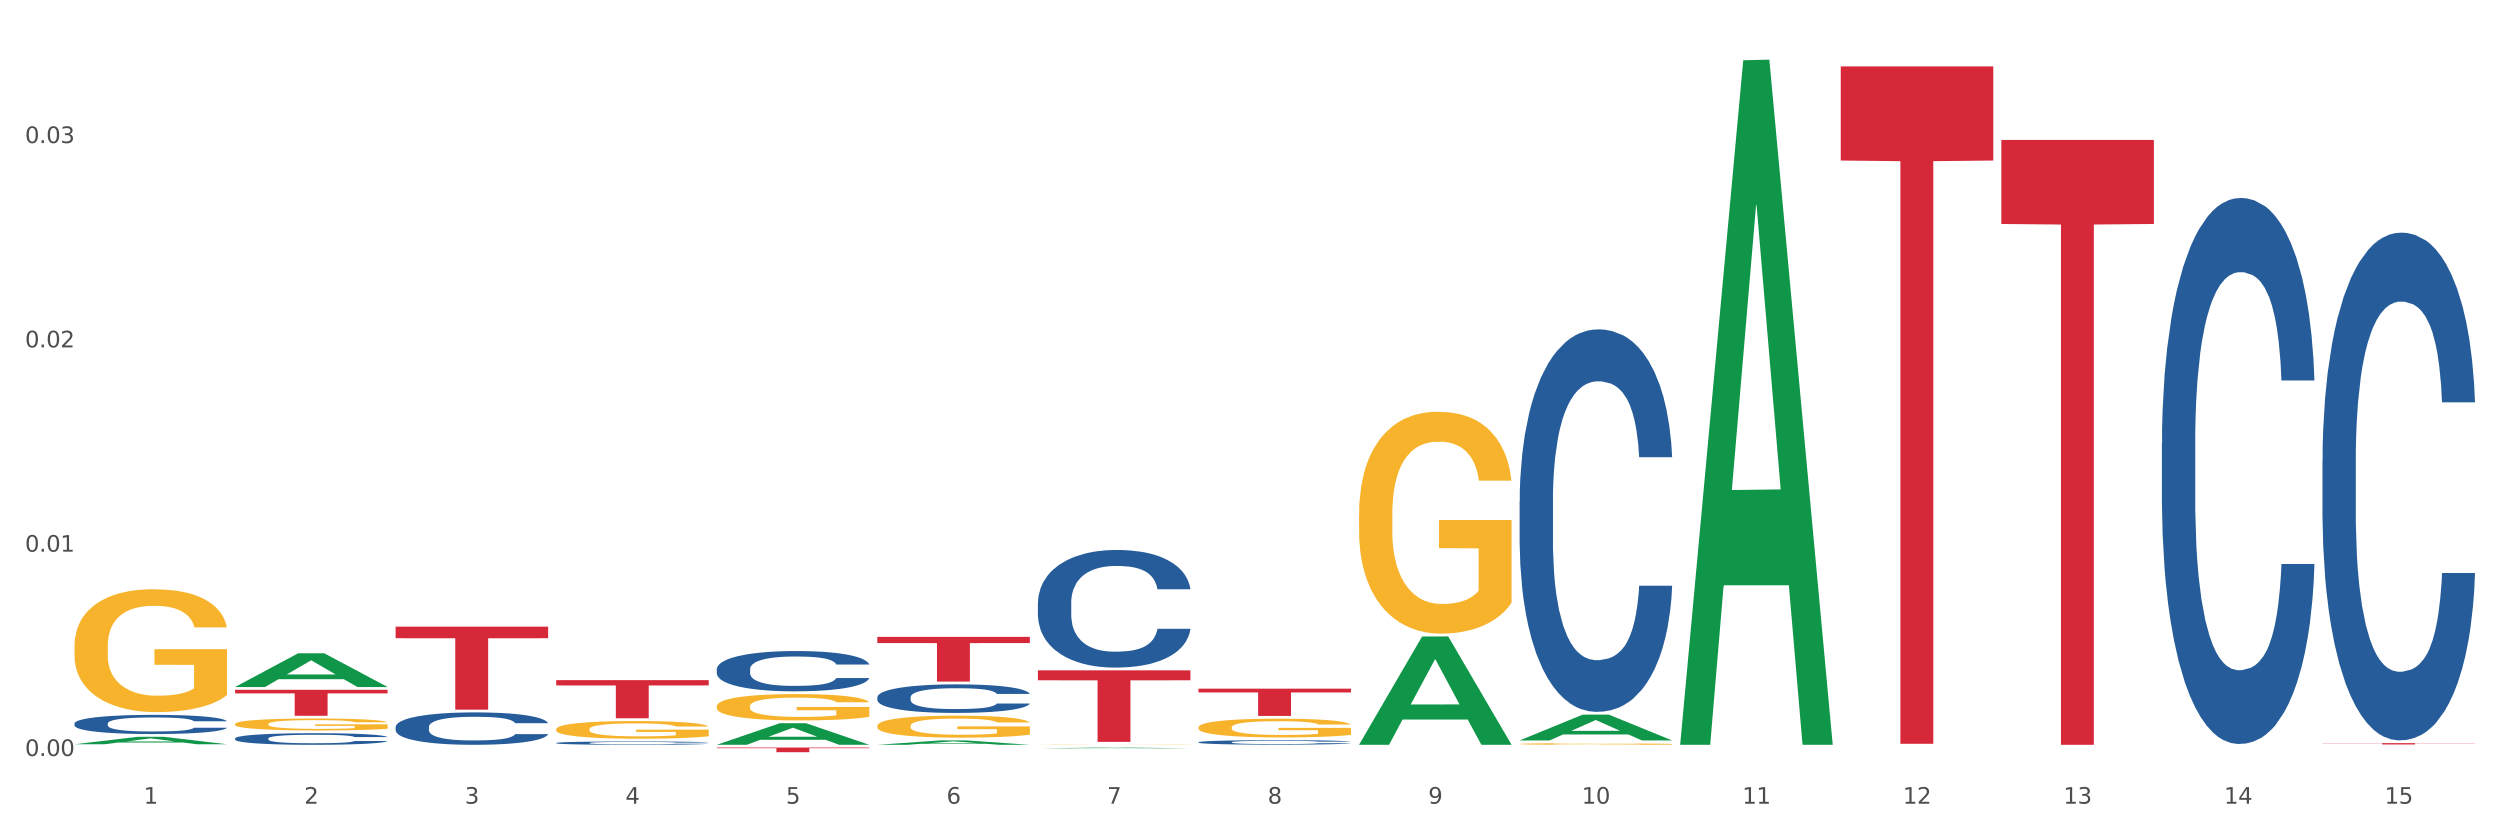
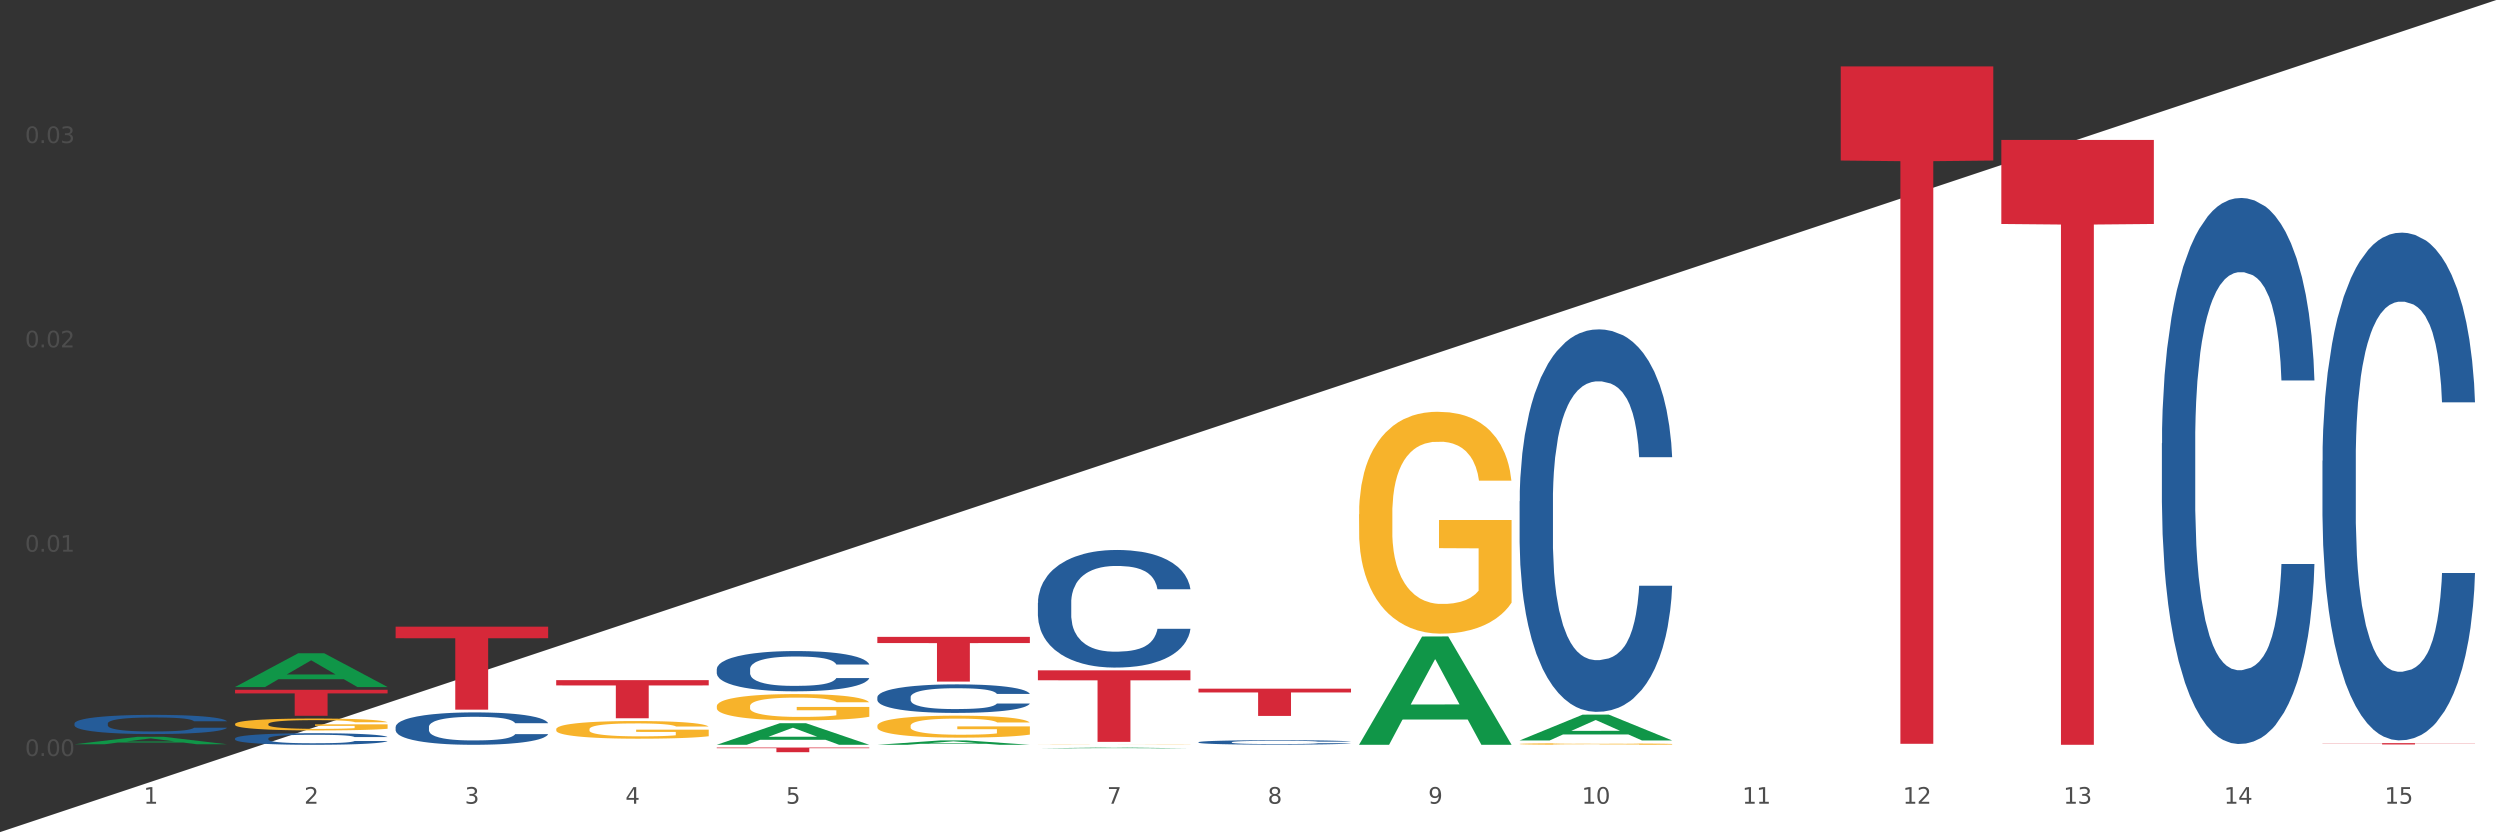
<svg xmlns="http://www.w3.org/2000/svg" xmlns:xlink="http://www.w3.org/1999/xlink" width="1080pt" height="360pt" viewBox="0 0 1080 360" version="1.1">
  <rect x="0" y="0" width="1080" height="360" fill="#333333" stroke="none" />
  <defs>
    <style type="text/css">*{stroke-linejoin: round; stroke-linecap: butt}</style>
  </defs>
  <g id="figure_1">
    <g id="patch_1">
-       <path d="M 0 360  L 1080 360  L 1080 0  L 0 0  z " style="fill: #ffffff; stroke: #ffffff; stroke-linejoin: miter" />
+       <path d="M 0 360  L 1080 360  L 1080 0  z " style="fill: #ffffff; stroke: #ffffff; stroke-linejoin: miter" />
    </g>
    <g id="axes_1">
      <g id="matplotlib.axis_1">
        <g id="xtick_1">
          <g id="text_1">
            <g style="fill: #4d4d4d" transform="translate(62.07 347.204) scale(0.096 -0.096)">
              <defs>
                <path id="DejaVuSans-31" d="M 794 531  L 1825 531  L 1825 4091  L 703 3866  L 703 4441  L 1819 4666  L 2450 4666  L 2450 531  L 3481 531  L 3481 0  L 794 0  L 794 531  z " transform="scale(0.016)" />
              </defs>
              <use xlink:href="#DejaVuSans-31" />
            </g>
          </g>
        </g>
        <g id="xtick_2">
          <g id="text_2">
            <g style="fill: #4d4d4d" transform="translate(131.436 347.204) scale(0.096 -0.096)">
              <defs>
                <path id="DejaVuSans-32" d="M 1228 531  L 3431 531  L 3431 0  L 469 0  L 469 531  Q 828 903 1448 1529  Q 2069 2156 2228 2338  Q 2531 2678 2651 2914  Q 2772 3150 2772 3378  Q 2772 3750 2511 3984  Q 2250 4219 1831 4219  Q 1534 4219 1204 4116  Q 875 4013 500 3803  L 500 4441  Q 881 4594 1212 4672  Q 1544 4750 1819 4750  Q 2544 4750 2975 4387  Q 3406 4025 3406 3419  Q 3406 3131 3298 2873  Q 3191 2616 2906 2266  Q 2828 2175 2409 1742  Q 1991 1309 1228 531  z " transform="scale(0.016)" />
              </defs>
              <use xlink:href="#DejaVuSans-32" />
            </g>
          </g>
        </g>
        <g id="xtick_3">
          <g id="text_3">
            <g style="fill: #4d4d4d" transform="translate(200.802 347.204) scale(0.096 -0.096)">
              <defs>
                <path id="DejaVuSans-33" d="M 2597 2516  Q 3050 2419 3304 2112  Q 3559 1806 3559 1356  Q 3559 666 3084 287  Q 2609 -91 1734 -91  Q 1441 -91 1130 -33  Q 819 25 488 141  L 488 750  Q 750 597 1062 519  Q 1375 441 1716 441  Q 2309 441 2620 675  Q 2931 909 2931 1356  Q 2931 1769 2642 2001  Q 2353 2234 1838 2234  L 1294 2234  L 1294 2753  L 1863 2753  Q 2328 2753 2575 2939  Q 2822 3125 2822 3475  Q 2822 3834 2567 4026  Q 2313 4219 1838 4219  Q 1578 4219 1281 4162  Q 984 4106 628 3988  L 628 4550  Q 988 4650 1302 4700  Q 1616 4750 1894 4750  Q 2613 4750 3031 4423  Q 3450 4097 3450 3541  Q 3450 3153 3228 2886  Q 3006 2619 2597 2516  z " transform="scale(0.016)" />
              </defs>
              <use xlink:href="#DejaVuSans-33" />
            </g>
          </g>
        </g>
        <g id="xtick_4">
          <g id="text_4">
            <g style="fill: #4d4d4d" transform="translate(270.169 347.204) scale(0.096 -0.096)">
              <defs>
                <path id="DejaVuSans-34" d="M 2419 4116  L 825 1625  L 2419 1625  L 2419 4116  z M 2253 4666  L 3047 4666  L 3047 1625  L 3713 1625  L 3713 1100  L 3047 1100  L 3047 0  L 2419 0  L 2419 1100  L 313 1100  L 313 1709  L 2253 4666  z " transform="scale(0.016)" />
              </defs>
              <use xlink:href="#DejaVuSans-34" />
            </g>
          </g>
        </g>
        <g id="xtick_5">
          <g id="text_5">
            <g style="fill: #4d4d4d" transform="translate(339.535 347.204) scale(0.096 -0.096)">
              <defs>
                <path id="DejaVuSans-35" d="M 691 4666  L 3169 4666  L 3169 4134  L 1269 4134  L 1269 2991  Q 1406 3038 1543 3061  Q 1681 3084 1819 3084  Q 2600 3084 3056 2656  Q 3513 2228 3513 1497  Q 3513 744 3044 326  Q 2575 -91 1722 -91  Q 1428 -91 1123 -41  Q 819 9 494 109  L 494 744  Q 775 591 1075 516  Q 1375 441 1709 441  Q 2250 441 2565 725  Q 2881 1009 2881 1497  Q 2881 1984 2565 2268  Q 2250 2553 1709 2553  Q 1456 2553 1204 2497  Q 953 2441 691 2322  L 691 4666  z " transform="scale(0.016)" />
              </defs>
              <use xlink:href="#DejaVuSans-35" />
            </g>
          </g>
        </g>
        <g id="xtick_6">
          <g id="text_6">
            <g style="fill: #4d4d4d" transform="translate(408.901 347.204) scale(0.096 -0.096)">
              <defs>
-                 <path id="DejaVuSans-36" d="M 2113 2584  Q 1688 2584 1439 2293  Q 1191 2003 1191 1497  Q 1191 994 1439 701  Q 1688 409 2113 409  Q 2538 409 2786 701  Q 3034 994 3034 1497  Q 3034 2003 2786 2293  Q 2538 2584 2113 2584  z M 3366 4563  L 3366 3988  Q 3128 4100 2886 4159  Q 2644 4219 2406 4219  Q 1781 4219 1451 3797  Q 1122 3375 1075 2522  Q 1259 2794 1537 2939  Q 1816 3084 2150 3084  Q 2853 3084 3261 2657  Q 3669 2231 3669 1497  Q 3669 778 3244 343  Q 2819 -91 2113 -91  Q 1303 -91 875 529  Q 447 1150 447 2328  Q 447 3434 972 4092  Q 1497 4750 2381 4750  Q 2619 4750 2861 4703  Q 3103 4656 3366 4563  z " transform="scale(0.016)" />
-               </defs>
+                 </defs>
              <use xlink:href="#DejaVuSans-36" />
            </g>
          </g>
        </g>
        <g id="xtick_7">
          <g id="text_7">
            <g style="fill: #4d4d4d" transform="translate(478.267 347.204) scale(0.096 -0.096)">
              <defs>
                <path id="DejaVuSans-37" d="M 525 4666  L 3525 4666  L 3525 4397  L 1831 0  L 1172 0  L 2766 4134  L 525 4134  L 525 4666  z " transform="scale(0.016)" />
              </defs>
              <use xlink:href="#DejaVuSans-37" />
            </g>
          </g>
        </g>
        <g id="xtick_8">
          <g id="text_8">
            <g style="fill: #4d4d4d" transform="translate(547.634 347.204) scale(0.096 -0.096)">
              <defs>
                <path id="DejaVuSans-38" d="M 2034 2216  Q 1584 2216 1326 1975  Q 1069 1734 1069 1313  Q 1069 891 1326 650  Q 1584 409 2034 409  Q 2484 409 2743 651  Q 3003 894 3003 1313  Q 3003 1734 2745 1975  Q 2488 2216 2034 2216  z M 1403 2484  Q 997 2584 770 2862  Q 544 3141 544 3541  Q 544 4100 942 4425  Q 1341 4750 2034 4750  Q 2731 4750 3128 4425  Q 3525 4100 3525 3541  Q 3525 3141 3298 2862  Q 3072 2584 2669 2484  Q 3125 2378 3379 2068  Q 3634 1759 3634 1313  Q 3634 634 3220 271  Q 2806 -91 2034 -91  Q 1263 -91 848 271  Q 434 634 434 1313  Q 434 1759 690 2068  Q 947 2378 1403 2484  z M 1172 3481  Q 1172 3119 1398 2916  Q 1625 2713 2034 2713  Q 2441 2713 2670 2916  Q 2900 3119 2900 3481  Q 2900 3844 2670 4047  Q 2441 4250 2034 4250  Q 1625 4250 1398 4047  Q 1172 3844 1172 3481  z " transform="scale(0.016)" />
              </defs>
              <use xlink:href="#DejaVuSans-38" />
            </g>
          </g>
        </g>
        <g id="xtick_9">
          <g id="text_9">
            <g style="fill: #4d4d4d" transform="translate(617 347.204) scale(0.096 -0.096)">
              <defs>
                <path id="DejaVuSans-39" d="M 703 97  L 703 672  Q 941 559 1184 500  Q 1428 441 1663 441  Q 2288 441 2617 861  Q 2947 1281 2994 2138  Q 2813 1869 2534 1725  Q 2256 1581 1919 1581  Q 1219 1581 811 2004  Q 403 2428 403 3163  Q 403 3881 828 4315  Q 1253 4750 1959 4750  Q 2769 4750 3195 4129  Q 3622 3509 3622 2328  Q 3622 1225 3098 567  Q 2575 -91 1691 -91  Q 1453 -91 1209 -44  Q 966 3 703 97  z M 1959 2075  Q 2384 2075 2632 2365  Q 2881 2656 2881 3163  Q 2881 3666 2632 3958  Q 2384 4250 1959 4250  Q 1534 4250 1286 3958  Q 1038 3666 1038 3163  Q 1038 2656 1286 2365  Q 1534 2075 1959 2075  z " transform="scale(0.016)" />
              </defs>
              <use xlink:href="#DejaVuSans-39" />
            </g>
          </g>
        </g>
        <g id="xtick_10">
          <g id="text_10">
            <g style="fill: #4d4d4d" transform="translate(683.312 347.204) scale(0.096 -0.096)">
              <defs>
                <path id="DejaVuSans-30" d="M 2034 4250  Q 1547 4250 1301 3770  Q 1056 3291 1056 2328  Q 1056 1369 1301 889  Q 1547 409 2034 409  Q 2525 409 2770 889  Q 3016 1369 3016 2328  Q 3016 3291 2770 3770  Q 2525 4250 2034 4250  z M 2034 4750  Q 2819 4750 3233 4129  Q 3647 3509 3647 2328  Q 3647 1150 3233 529  Q 2819 -91 2034 -91  Q 1250 -91 836 529  Q 422 1150 422 2328  Q 422 3509 836 4129  Q 1250 4750 2034 4750  z " transform="scale(0.016)" />
              </defs>
              <use xlink:href="#DejaVuSans-31" />
              <use xlink:href="#DejaVuSans-30" transform="translate(63.623 0)" />
            </g>
          </g>
        </g>
        <g id="xtick_11">
          <g id="text_11">
            <g style="fill: #4d4d4d" transform="translate(752.678 347.204) scale(0.096 -0.096)">
              <use xlink:href="#DejaVuSans-31" />
              <use xlink:href="#DejaVuSans-31" transform="translate(63.623 0)" />
            </g>
          </g>
        </g>
        <g id="xtick_12">
          <g id="text_12">
            <g style="fill: #4d4d4d" transform="translate(822.044 347.204) scale(0.096 -0.096)">
              <use xlink:href="#DejaVuSans-31" />
              <use xlink:href="#DejaVuSans-32" transform="translate(63.623 0)" />
            </g>
          </g>
        </g>
        <g id="xtick_13">
          <g id="text_13">
            <g style="fill: #4d4d4d" transform="translate(891.411 347.204) scale(0.096 -0.096)">
              <use xlink:href="#DejaVuSans-31" />
              <use xlink:href="#DejaVuSans-33" transform="translate(63.623 0)" />
            </g>
          </g>
        </g>
        <g id="xtick_14">
          <g id="text_14">
            <g style="fill: #4d4d4d" transform="translate(960.777 347.204) scale(0.096 -0.096)">
              <use xlink:href="#DejaVuSans-31" />
              <use xlink:href="#DejaVuSans-34" transform="translate(63.623 0)" />
            </g>
          </g>
        </g>
        <g id="xtick_15">
          <g id="text_15">
            <g style="fill: #4d4d4d" transform="translate(1030.143 347.204) scale(0.096 -0.096)">
              <use xlink:href="#DejaVuSans-31" />
              <use xlink:href="#DejaVuSans-35" transform="translate(63.623 0)" />
            </g>
          </g>
        </g>
        <g id="xtick_16" />
        <g id="xtick_17" />
        <g id="xtick_18" />
        <g id="xtick_19" />
        <g id="xtick_20" />
        <g id="xtick_21" />
        <g id="xtick_22" />
        <g id="xtick_23" />
        <g id="xtick_24" />
        <g id="xtick_25" />
        <g id="xtick_26" />
        <g id="xtick_27" />
        <g id="xtick_28" />
        <g id="xtick_29" />
      </g>
      <g id="matplotlib.axis_2">
        <g id="ytick_1">
          <g id="text_16">
            <g style="fill: #4d4d4d" transform="translate(10.8 326.593) scale(0.096 -0.096)">
              <defs>
                <path id="DejaVuSans-2e" d="M 684 794  L 1344 794  L 1344 0  L 684 0  L 684 794  z " transform="scale(0.016)" />
              </defs>
              <use xlink:href="#DejaVuSans-30" />
              <use xlink:href="#DejaVuSans-2e" transform="translate(63.623 0)" />
              <use xlink:href="#DejaVuSans-30" transform="translate(95.41 0)" />
              <use xlink:href="#DejaVuSans-30" transform="translate(159.033 0)" />
            </g>
          </g>
        </g>
        <g id="ytick_2">
          <g id="text_17">
            <g style="fill: #4d4d4d" transform="translate(10.8 238.33) scale(0.096 -0.096)">
              <use xlink:href="#DejaVuSans-30" />
              <use xlink:href="#DejaVuSans-2e" transform="translate(63.623 0)" />
              <use xlink:href="#DejaVuSans-30" transform="translate(95.41 0)" />
              <use xlink:href="#DejaVuSans-31" transform="translate(159.033 0)" />
            </g>
          </g>
        </g>
        <g id="ytick_3">
          <g id="text_18">
            <g style="fill: #4d4d4d" transform="translate(10.8 150.066) scale(0.096 -0.096)">
              <use xlink:href="#DejaVuSans-30" />
              <use xlink:href="#DejaVuSans-2e" transform="translate(63.623 0)" />
              <use xlink:href="#DejaVuSans-30" transform="translate(95.41 0)" />
              <use xlink:href="#DejaVuSans-32" transform="translate(159.033 0)" />
            </g>
          </g>
        </g>
        <g id="ytick_4">
          <g id="text_19">
            <g style="fill: #4d4d4d" transform="translate(10.8 61.803) scale(0.096 -0.096)">
              <use xlink:href="#DejaVuSans-30" />
              <use xlink:href="#DejaVuSans-2e" transform="translate(63.623 0)" />
              <use xlink:href="#DejaVuSans-30" transform="translate(95.41 0)" />
              <use xlink:href="#DejaVuSans-33" transform="translate(159.033 0)" />
            </g>
          </g>
        </g>
        <g id="ytick_5" />
        <g id="ytick_6" />
        <g id="ytick_7" />
        <g id="ytick_8" />
      </g>
      <g id="PolyCollection_1">
        <path d="M 32.175 321.518  L 32.243 321.515  L 59.417 318.299  L 70.695 318.296  L 98.073 321.524  L 85.029 321.524  L 79.119 320.772  L 51.061 320.772  L 50.857 320.784  L 45.151 321.524  L 32.175 321.524  L 32.175 321.518  L 54.594 320.324  L 75.586 320.321  L 65.192 318.984  L 65.056 318.978  L 64.92 318.987  L 54.526 320.321  L 54.594 320.324  L 32.175 321.518  z " clip-path="url(#p858df6918d)" style="fill: #109648" />
        <path d="M 240.274 293.815  L 306.172 293.815  L 306.172 296.106  L 280.25 296.121  L 280.25 310.299  L 266.039 310.299  L 266.039 296.121  L 240.274 296.106  L 240.274 293.83  L 240.274 293.815  z " clip-path="url(#p858df6918d)" style="fill: #d62839" />
        <path d="M 309.64 322.946  L 375.538 322.946  L 375.538 323.224  L 349.616 323.226  L 349.616 324.95  L 335.406 324.95  L 335.406 323.226  L 309.64 323.224  L 309.64 322.948  L 309.64 322.946  z " clip-path="url(#p858df6918d)" style="fill: #d62839" />
        <path d="M 379.006 275.116  L 444.904 275.116  L 444.904 277.804  L 418.982 277.822  L 418.982 294.454  L 404.772 294.454  L 404.772 277.822  L 379.006 277.804  L 379.006 275.135  L 379.006 275.116  z " clip-path="url(#p858df6918d)" style="fill: #d62839" />
        <path d="M 448.372 289.587  L 514.27 289.587  L 514.27 293.879  L 488.348 293.908  L 488.348 320.476  L 474.138 320.476  L 474.138 293.908  L 448.372 293.879  L 448.372 289.616  L 448.372 289.587  z " clip-path="url(#p858df6918d)" style="fill: #d62839" />
        <path d="M 517.739 297.511  L 583.636 297.511  L 583.636 299.147  L 557.715 299.158  L 557.715 309.288  L 543.504 309.288  L 543.504 299.158  L 517.739 299.147  L 517.739 297.522  L 517.739 297.511  z " clip-path="url(#p858df6918d)" style="fill: #d62839" />
        <path d="M 795.203 28.687  L 861.101 28.687  L 861.101 69.352  L 835.179 69.626  L 835.179 321.308  L 820.969 321.308  L 820.969 69.626  L 795.203 69.352  L 795.203 28.962  L 795.203 28.687  z " clip-path="url(#p858df6918d)" style="fill: #d62839" />
        <path d="M 1003.302 321.036  L 1069.2 321.036  L 1069.2 321.116  L 1043.278 321.117  L 1043.278 321.614  L 1029.068 321.614  L 1029.068 321.117  L 1003.302 321.116  L 1003.302 321.037  L 1003.302 321.036  z " clip-path="url(#p858df6918d)" style="fill: #d62839" />
-         <path d="M 32.175 279.09  L 32.253 279.041  L 32.253 277.297  L 32.408 275.794  L 33.186 272.159  L 34.353 269.154  L 35.209 267.555  L 36.065 266.246  L 37.076 264.937  L 38.321 263.58  L 40.578 261.593  L 41.978 260.575  L 43.69 259.509  L 46.802 257.958  L 49.058 257.086  L 51.392 256.359  L 55.204 255.486  L 57.694 255.099  L 60.339 254.808  L 63.529 254.614  L 65.941 254.565  L 71.231 254.711  L 75.744 255.147  L 77.922 255.486  L 80.723 256.068  L 82.201 256.456  L 84.613 257.231  L 87.103 258.249  L 88.815 259.121  L 91.382 260.769  L 93.327 262.417  L 95.116 264.453  L 96.05 265.858  L 96.75 267.167  L 97.373 268.669  L 97.995 271.044  L 83.991 271.044  L 83.446 269.348  L 82.59 267.749  L 81.346 266.198  L 80.256 265.228  L 78.389 264.017  L 76.677 263.241  L 74.888 262.66  L 72.71 262.175  L 70.998 261.932  L 68.586 261.739  L 63.84 261.787  L 60.65 262.175  L 58.472 262.66  L 57.071 263.096  L 55.827 263.58  L 54.426 264.259  L 52.792 265.277  L 51.625 266.198  L 50.458 267.361  L 49.525 268.524  L 48.669 269.881  L 47.969 271.335  L 47.424 272.838  L 46.957 274.679  L 46.568 277.733  L 46.568 284.373  L 46.724 285.875  L 47.113 287.862  L 47.58 289.365  L 48.358 291.158  L 49.058 292.37  L 50.381 294.115  L 51.859 295.569  L 53.026 296.49  L 54.193 297.265  L 56.216 298.331  L 58.472 299.204  L 60.417 299.737  L 63.062 300.222  L 64.852 300.415  L 66.408 300.512  L 70.22 300.512  L 72.943 300.367  L 75.977 300.028  L 78.311 299.591  L 80.256 299.058  L 82.435 298.186  L 83.835 297.362  L 83.835 287.232  L 66.719 287.184  L 66.719 280.447  L 98.073 280.447  L 98.073 300.222  L 96.75 301.239  L 95.272 302.16  L 93.716 302.984  L 91.382 304.002  L 88.581 304.971  L 86.091 305.65  L 83.446 306.231  L 80.334 306.765  L 76.288 307.249  L 73.799 307.443  L 70.687 307.589  L 67.03 307.637  L 63.84 307.54  L 60.728 307.298  L 57.461 306.862  L 54.271 306.231  L 51.859 305.601  L 49.447 304.826  L 46.879 303.808  L 44.857 302.839  L 43.301 301.966  L 41.589 300.852  L 39.722 299.398  L 38.321 298.089  L 37.076 296.732  L 35.754 294.987  L 34.82 293.485  L 33.887 291.594  L 33.342 290.189  L 32.72 288.008  L 32.253 284.954  L 32.175 279.09  z " clip-path="url(#p858df6918d)" style="fill: #f7b32b" />
        <path d="M 1003.302 199.053  L 1003.38 198.853  L 1003.38 193.244  L 1003.614 185.632  L 1004.47 171.609  L 1005.561 160.992  L 1007.43 148.572  L 1008.443 143.364  L 1009.767 137.555  L 1012.494 128.139  L 1015.609 120.127  L 1017.79 115.719  L 1019.426 112.915  L 1023.087 107.907  L 1025.19 105.703  L 1027.371 103.9  L 1029.241 102.699  L 1032.356 101.296  L 1034.849 100.695  L 1037.731 100.495  L 1040.146 100.695  L 1043.339 101.497  L 1048.013 103.9  L 1049.805 105.303  L 1052.219 107.707  L 1054.712 110.912  L 1056.737 114.117  L 1059.074 118.724  L 1061.489 124.734  L 1063.825 132.346  L 1065.461 139.357  L 1066.785 146.769  L 1067.954 155.784  L 1068.811 165.6  L 1069.2 173.813  L 1054.945 173.813  L 1054.556 166.401  L 1053.777 158.388  L 1052.998 152.979  L 1052.141 148.572  L 1050.817 143.564  L 1049.649 140.359  L 1047.701 136.553  L 1045.91 134.149  L 1044.43 132.747  L 1042.638 131.545  L 1038.822 130.343  L 1036.095 130.343  L 1034.382 130.744  L 1032.278 131.745  L 1030.487 133.147  L 1028.384 135.551  L 1026.748 138.156  L 1025.112 141.561  L 1024.178 143.965  L 1022.775 148.372  L 1021.841 151.978  L 1020.594 158.188  L 1019.893 162.595  L 1018.647 174.013  L 1018.102 182.427  L 1017.868 188.236  L 1017.712 194.646  L 1017.712 225.896  L 1018.18 239.919  L 1018.569 245.929  L 1019.192 252.74  L 1020.361 261.554  L 1022.074 270.168  L 1023.866 276.377  L 1025.346 280.184  L 1026.748 282.988  L 1028.15 285.192  L 1029.864 287.195  L 1031.266 288.397  L 1033.369 289.599  L 1035.862 290.2  L 1037.809 290.2  L 1041.781 289.198  L 1043.573 288.196  L 1045.287 286.794  L 1047.156 284.591  L 1048.636 282.187  L 1049.493 280.384  L 1050.895 276.578  L 1051.986 272.571  L 1052.92 267.964  L 1053.543 263.958  L 1054.244 257.948  L 1054.79 251.137  L 1054.945 247.531  L 1069.2 247.531  L 1068.888 254.743  L 1068.343 261.754  L 1067.253 271.169  L 1066.396 276.578  L 1065.072 283.188  L 1063.67 288.797  L 1061.722 295.007  L 1059.931 299.615  L 1058.061 303.621  L 1056.036 307.227  L 1052.375 312.235  L 1051.051 313.637  L 1048.247 316.041  L 1046.066 317.443  L 1042.872 318.846  L 1039.6 319.647  L 1036.173 319.847  L 1033.135 319.447  L 1029.786 318.245  L 1027.683 317.043  L 1025.346 315.24  L 1022.62 312.435  L 1020.049 309.03  L 1017.634 305.023  L 1015.376 300.416  L 1013.272 295.208  L 1010.546 286.594  L 1008.521 278.18  L 1007.041 270.368  L 1006.028 263.757  L 1005.016 255.344  L 1004.47 249.534  L 1003.614 235.512  L 1003.302 222.491  L 1003.302 199.053  z " clip-path="url(#p858df6918d)" style="fill: #255c99" />
        <path d="M 933.936 191.51  L 934.014 191.294  L 934.014 185.263  L 934.247 177.076  L 935.104 161.996  L 936.195 150.579  L 938.064 137.222  L 939.077 131.621  L 940.401 125.374  L 943.127 115.249  L 946.243 106.632  L 948.424 101.892  L 950.06 98.876  L 953.721 93.491  L 955.824 91.121  L 958.005 89.182  L 959.874 87.89  L 962.99 86.382  L 965.483 85.735  L 968.365 85.52  L 970.779 85.735  L 973.973 86.597  L 978.647 89.182  L 980.438 90.69  L 982.853 93.275  L 985.346 96.722  L 987.371 100.169  L 989.708 105.124  L 992.122 111.587  L 994.459 119.773  L 996.095 127.313  L 997.419 135.284  L 998.587 144.978  L 999.444 155.534  L 999.834 164.366  L 985.579 164.366  L 985.19 156.395  L 984.411 147.778  L 983.632 141.962  L 982.775 137.222  L 981.451 131.837  L 980.283 128.39  L 978.335 124.297  L 976.544 121.712  L 975.064 120.204  L 973.272 118.911  L 969.455 117.619  L 966.729 117.619  L 965.015 118.049  L 962.912 119.127  L 961.121 120.635  L 959.018 123.22  L 957.382 126.02  L 955.746 129.682  L 954.811 132.268  L 953.409 137.007  L 952.475 140.885  L 951.228 147.563  L 950.527 152.302  L 949.281 164.582  L 948.736 173.629  L 948.502 179.877  L 948.346 186.771  L 948.346 220.377  L 948.814 235.457  L 949.203 241.92  L 949.826 249.244  L 950.995 258.723  L 952.708 267.986  L 954.5 274.665  L 955.98 278.758  L 957.382 281.774  L 958.784 284.143  L 960.498 286.298  L 961.9 287.59  L 964.003 288.883  L 966.495 289.529  L 968.443 289.529  L 972.415 288.452  L 974.207 287.375  L 975.92 285.867  L 977.79 283.497  L 979.27 280.912  L 980.127 278.973  L 981.529 274.88  L 982.619 270.571  L 983.554 265.617  L 984.177 261.308  L 984.878 254.845  L 985.423 247.521  L 985.579 243.643  L 999.834 243.643  L 999.522 251.399  L 998.977 258.938  L 997.886 269.063  L 997.03 274.88  L 995.705 281.989  L 994.303 288.021  L 992.356 294.699  L 990.564 299.654  L 988.695 303.963  L 986.67 307.84  L 983.009 313.226  L 981.685 314.734  L 978.88 317.319  L 976.699 318.827  L 973.506 320.335  L 970.234 321.197  L 966.807 321.412  L 963.769 320.981  L 960.42 319.689  L 958.317 318.396  L 955.98 316.457  L 953.253 313.441  L 950.683 309.779  L 948.268 305.471  L 946.009 300.516  L 943.906 294.915  L 941.18 285.651  L 939.155 276.603  L 937.675 268.202  L 936.662 261.093  L 935.65 252.045  L 935.104 245.797  L 934.247 230.718  L 933.936 216.715  L 933.936 191.51  z " clip-path="url(#p858df6918d)" style="fill: #255c99" />
        <path d="M 656.471 216.529  L 656.549 216.378  L 656.549 212.153  L 656.783 206.419  L 657.639 195.855  L 658.73 187.857  L 660.599 178.501  L 661.612 174.578  L 662.936 170.202  L 665.662 163.109  L 668.778 157.073  L 670.959 153.753  L 672.595 151.64  L 676.256 147.868  L 678.359 146.208  L 680.54 144.85  L 682.41 143.944  L 685.525 142.888  L 688.018 142.435  L 690.9 142.284  L 693.315 142.435  L 696.508 143.039  L 701.182 144.85  L 702.973 145.906  L 705.388 147.717  L 707.881 150.131  L 709.906 152.546  L 712.243 156.017  L 714.657 160.544  L 716.994 166.278  L 718.63 171.56  L 719.954 177.143  L 721.123 183.934  L 721.979 191.328  L 722.369 197.515  L 708.114 197.515  L 707.725 191.932  L 706.946 185.896  L 706.167 181.821  L 705.31 178.501  L 703.986 174.729  L 702.818 172.314  L 700.87 169.447  L 699.079 167.636  L 697.599 166.58  L 695.807 165.675  L 691.99 164.769  L 689.264 164.769  L 687.55 165.071  L 685.447 165.825  L 683.656 166.882  L 681.553 168.693  L 679.917 170.654  L 678.281 173.22  L 677.346 175.031  L 675.944 178.35  L 675.01 181.067  L 673.763 185.745  L 673.062 189.065  L 671.816 197.666  L 671.271 204.004  L 671.037 208.38  L 670.881 213.209  L 670.881 236.75  L 671.349 247.313  L 671.738 251.841  L 672.361 256.971  L 673.53 263.611  L 675.243 270.1  L 677.035 274.778  L 678.515 277.645  L 679.917 279.758  L 681.319 281.418  L 683.033 282.927  L 684.435 283.832  L 686.538 284.738  L 689.03 285.19  L 690.978 285.19  L 694.95 284.436  L 696.742 283.681  L 698.456 282.625  L 700.325 280.965  L 701.805 279.154  L 702.662 277.796  L 704.064 274.929  L 705.154 271.911  L 706.089 268.44  L 706.712 265.422  L 707.413 260.895  L 707.959 255.764  L 708.114 253.048  L 722.369 253.048  L 722.057 258.48  L 721.512 263.762  L 720.422 270.854  L 719.565 274.929  L 718.241 279.909  L 716.838 284.134  L 714.891 288.812  L 713.1 292.283  L 711.23 295.301  L 709.205 298.017  L 705.544 301.79  L 704.22 302.846  L 701.416 304.657  L 699.235 305.713  L 696.041 306.77  L 692.769 307.373  L 689.342 307.524  L 686.304 307.222  L 682.955 306.317  L 680.852 305.411  L 678.515 304.053  L 675.789 301.941  L 673.218 299.375  L 670.803 296.357  L 668.544 292.886  L 666.441 288.963  L 663.715 282.474  L 661.69 276.136  L 660.21 270.251  L 659.197 265.271  L 658.185 258.933  L 657.639 254.557  L 656.783 243.994  L 656.471 234.185  L 656.471 216.529  z " clip-path="url(#p858df6918d)" style="fill: #255c99" />
        <path d="M 517.739 320.63  L 517.816 320.629  L 517.816 320.579  L 518.05 320.512  L 518.907 320.389  L 519.997 320.296  L 521.867 320.186  L 522.88 320.14  L 524.204 320.089  L 526.93 320.007  L 530.046 319.936  L 532.227 319.897  L 533.863 319.873  L 537.523 319.829  L 539.627 319.809  L 541.808 319.793  L 543.677 319.783  L 546.793 319.77  L 549.285 319.765  L 552.167 319.763  L 554.582 319.765  L 557.776 319.772  L 562.449 319.793  L 564.241 319.806  L 566.656 319.827  L 569.148 319.855  L 571.173 319.883  L 573.51 319.924  L 575.925 319.977  L 578.262 320.044  L 579.898 320.105  L 581.222 320.17  L 582.39 320.25  L 583.247 320.336  L 583.636 320.408  L 569.382 320.408  L 568.992 320.343  L 568.214 320.273  L 567.435 320.225  L 566.578 320.186  L 565.254 320.142  L 564.085 320.114  L 562.138 320.081  L 560.346 320.059  L 558.866 320.047  L 557.075 320.037  L 553.258 320.026  L 550.532 320.026  L 548.818 320.029  L 546.715 320.038  L 544.923 320.051  L 542.82 320.072  L 541.184 320.095  L 539.549 320.125  L 538.614 320.146  L 537.212 320.185  L 536.277 320.216  L 535.031 320.271  L 534.33 320.31  L 533.084 320.41  L 532.538 320.484  L 532.305 320.535  L 532.149 320.592  L 532.149 320.867  L 532.616 320.99  L 533.006 321.043  L 533.629 321.103  L 534.797 321.18  L 536.511 321.256  L 538.302 321.311  L 539.782 321.344  L 541.184 321.369  L 542.587 321.388  L 544.3 321.406  L 545.702 321.417  L 547.805 321.427  L 550.298 321.432  L 552.245 321.432  L 556.218 321.424  L 558.009 321.415  L 559.723 321.402  L 561.593 321.383  L 563.073 321.362  L 563.929 321.346  L 565.331 321.313  L 566.422 321.277  L 567.357 321.237  L 567.98 321.202  L 568.681 321.149  L 569.226 321.089  L 569.382 321.057  L 583.636 321.057  L 583.325 321.12  L 582.78 321.182  L 581.689 321.265  L 580.832 321.313  L 579.508 321.371  L 578.106 321.42  L 576.159 321.475  L 574.367 321.515  L 572.498 321.551  L 570.472 321.582  L 566.811 321.626  L 565.487 321.639  L 562.683 321.66  L 560.502 321.672  L 557.308 321.684  L 554.037 321.692  L 550.61 321.693  L 547.572 321.69  L 544.222 321.679  L 542.119 321.669  L 539.782 321.653  L 537.056 321.628  L 534.486 321.598  L 532.071 321.563  L 529.812 321.522  L 527.709 321.476  L 524.983 321.401  L 522.957 321.327  L 521.477 321.258  L 520.465 321.2  L 519.452 321.126  L 518.907 321.075  L 518.05 320.951  L 517.739 320.837  L 517.739 320.63  z " clip-path="url(#p858df6918d)" style="fill: #255c99" />
        <path d="M 448.372 260.416  L 448.45 260.369  L 448.45 259.07  L 448.684 257.307  L 449.541 254.058  L 450.631 251.599  L 452.501 248.722  L 453.513 247.515  L 454.837 246.169  L 457.564 243.988  L 460.679 242.132  L 462.861 241.111  L 464.496 240.461  L 468.157 239.301  L 470.26 238.791  L 472.441 238.373  L 474.311 238.095  L 477.427 237.77  L 479.919 237.631  L 482.801 237.584  L 485.216 237.631  L 488.41 237.816  L 493.083 238.373  L 494.875 238.698  L 497.289 239.255  L 499.782 239.997  L 501.807 240.74  L 504.144 241.807  L 506.559 243.199  L 508.896 244.963  L 510.531 246.587  L 511.856 248.304  L 513.024 250.392  L 513.881 252.666  L 514.27 254.569  L 500.016 254.569  L 499.626 252.852  L 498.847 250.995  L 498.068 249.742  L 497.212 248.722  L 495.887 247.561  L 494.719 246.819  L 492.772 245.937  L 490.98 245.38  L 489.5 245.056  L 487.709 244.777  L 483.892 244.499  L 481.165 244.499  L 479.452 244.592  L 477.349 244.824  L 475.557 245.148  L 473.454 245.705  L 471.818 246.309  L 470.183 247.097  L 469.248 247.654  L 467.846 248.675  L 466.911 249.51  L 465.665 250.949  L 464.964 251.97  L 463.717 254.615  L 463.172 256.564  L 462.938 257.91  L 462.783 259.395  L 462.783 266.634  L 463.25 269.882  L 463.639 271.274  L 464.263 272.852  L 465.431 274.894  L 467.145 276.889  L 468.936 278.328  L 470.416 279.21  L 471.818 279.859  L 473.22 280.37  L 474.934 280.834  L 476.336 281.112  L 478.439 281.391  L 480.932 281.53  L 482.879 281.53  L 486.852 281.298  L 488.643 281.066  L 490.357 280.741  L 492.226 280.231  L 493.706 279.674  L 494.563 279.256  L 495.965 278.374  L 497.056 277.446  L 497.99 276.379  L 498.614 275.451  L 499.315 274.059  L 499.86 272.481  L 500.016 271.646  L 514.27 271.646  L 513.959 273.316  L 513.413 274.94  L 512.323 277.121  L 511.466 278.374  L 510.142 279.906  L 508.74 281.205  L 506.792 282.644  L 505.001 283.711  L 503.131 284.639  L 501.106 285.474  L 497.445 286.634  L 496.121 286.959  L 493.317 287.516  L 491.136 287.841  L 487.942 288.166  L 484.671 288.351  L 481.243 288.398  L 478.206 288.305  L 474.856 288.027  L 472.753 287.748  L 470.416 287.331  L 467.69 286.681  L 465.119 285.892  L 462.705 284.964  L 460.446 283.897  L 458.343 282.69  L 455.616 280.695  L 453.591 278.746  L 452.111 276.936  L 451.099 275.404  L 450.086 273.455  L 449.541 272.11  L 448.684 268.861  L 448.372 265.845  L 448.372 260.416  z " clip-path="url(#p858df6918d)" style="fill: #255c99" />
        <path d="M 379.006 301.186  L 379.084 301.175  L 379.084 300.859  L 379.318 300.431  L 380.175 299.643  L 381.265 299.045  L 383.134 298.347  L 384.147 298.054  L 385.471 297.727  L 388.198 297.198  L 391.313 296.747  L 393.494 296.499  L 395.13 296.341  L 398.791 296.06  L 400.894 295.936  L 403.075 295.834  L 404.945 295.767  L 408.06 295.688  L 410.553 295.654  L 413.435 295.643  L 415.85 295.654  L 419.043 295.699  L 423.717 295.834  L 425.509 295.913  L 427.923 296.048  L 430.416 296.229  L 432.441 296.409  L 434.778 296.668  L 437.193 297.006  L 439.529 297.434  L 441.165 297.829  L 442.489 298.246  L 443.658 298.753  L 444.515 299.305  L 444.904 299.767  L 430.65 299.767  L 430.26 299.35  L 429.481 298.899  L 428.702 298.595  L 427.845 298.347  L 426.521 298.065  L 425.353 297.885  L 423.405 297.671  L 421.614 297.536  L 420.134 297.457  L 418.342 297.389  L 414.526 297.322  L 411.799 297.322  L 410.086 297.344  L 407.982 297.4  L 406.191 297.479  L 404.088 297.615  L 402.452 297.761  L 400.816 297.953  L 399.882 298.088  L 398.479 298.336  L 397.545 298.538  L 396.298 298.888  L 395.597 299.136  L 394.351 299.778  L 393.806 300.251  L 393.572 300.578  L 393.416 300.938  L 393.416 302.696  L 393.884 303.485  L 394.273 303.823  L 394.896 304.206  L 396.065 304.702  L 397.778 305.186  L 399.57 305.535  L 401.05 305.749  L 402.452 305.907  L 403.854 306.031  L 405.568 306.144  L 406.97 306.211  L 409.073 306.279  L 411.566 306.313  L 413.513 306.313  L 417.485 306.256  L 419.277 306.2  L 420.991 306.121  L 422.86 305.997  L 424.34 305.862  L 425.197 305.761  L 426.599 305.547  L 427.69 305.321  L 428.624 305.062  L 429.247 304.837  L 429.948 304.499  L 430.494 304.116  L 430.65 303.913  L 444.904 303.913  L 444.592 304.318  L 444.047 304.713  L 442.957 305.242  L 442.1 305.547  L 440.776 305.918  L 439.374 306.234  L 437.426 306.583  L 435.635 306.842  L 433.765 307.068  L 431.74 307.27  L 428.079 307.552  L 426.755 307.631  L 423.951 307.766  L 421.77 307.845  L 418.576 307.924  L 415.304 307.969  L 411.877 307.98  L 408.839 307.958  L 405.49 307.89  L 403.387 307.823  L 401.05 307.721  L 398.324 307.563  L 395.753 307.372  L 393.339 307.147  L 391.08 306.887  L 388.976 306.594  L 386.25 306.11  L 384.225 305.637  L 382.745 305.197  L 381.732 304.826  L 380.72 304.352  L 380.175 304.026  L 379.318 303.237  L 379.006 302.504  L 379.006 301.186  z " clip-path="url(#p858df6918d)" style="fill: #255c99" />
        <path d="M 309.64 289.071  L 309.718 289.055  L 309.718 288.61  L 309.951 288.006  L 310.808 286.894  L 311.899 286.052  L 313.768 285.067  L 314.781 284.654  L 316.105 284.193  L 318.831 283.446  L 321.947 282.811  L 324.128 282.461  L 325.764 282.239  L 329.425 281.842  L 331.528 281.667  L 333.709 281.524  L 335.578 281.429  L 338.694 281.317  L 341.187 281.27  L 344.069 281.254  L 346.484 281.27  L 349.677 281.333  L 354.351 281.524  L 356.142 281.635  L 358.557 281.826  L 361.05 282.08  L 363.075 282.334  L 365.412 282.7  L 367.826 283.176  L 370.163 283.78  L 371.799 284.336  L 373.123 284.924  L 374.291 285.639  L 375.148 286.417  L 375.538 287.069  L 361.283 287.069  L 360.894 286.481  L 360.115 285.846  L 359.336 285.417  L 358.479 285.067  L 357.155 284.67  L 355.987 284.416  L 354.039 284.114  L 352.248 283.923  L 350.768 283.812  L 348.976 283.717  L 345.159 283.621  L 342.433 283.621  L 340.719 283.653  L 338.616 283.732  L 336.825 283.844  L 334.722 284.034  L 333.086 284.241  L 331.45 284.511  L 330.515 284.702  L 329.113 285.051  L 328.179 285.337  L 326.932 285.83  L 326.231 286.179  L 324.985 287.085  L 324.44 287.752  L 324.206 288.213  L 324.05 288.721  L 324.05 291.2  L 324.518 292.312  L 324.907 292.789  L 325.53 293.329  L 326.699 294.028  L 328.412 294.711  L 330.204 295.203  L 331.684 295.505  L 333.086 295.728  L 334.488 295.903  L 336.202 296.061  L 337.604 296.157  L 339.707 296.252  L 342.199 296.3  L 344.147 296.3  L 348.119 296.22  L 349.911 296.141  L 351.624 296.03  L 353.494 295.855  L 354.974 295.664  L 355.831 295.521  L 357.233 295.219  L 358.323 294.902  L 359.258 294.536  L 359.881 294.218  L 360.582 293.742  L 361.127 293.202  L 361.283 292.916  L 375.538 292.916  L 375.226 293.488  L 374.681 294.044  L 373.59 294.79  L 372.734 295.219  L 371.409 295.744  L 370.007 296.189  L 368.06 296.681  L 366.268 297.046  L 364.399 297.364  L 362.374 297.65  L 358.713 298.047  L 357.389 298.159  L 354.584 298.349  L 352.403 298.461  L 349.21 298.572  L 345.938 298.635  L 342.511 298.651  L 339.473 298.619  L 336.124 298.524  L 334.021 298.429  L 331.684 298.286  L 328.957 298.063  L 326.387 297.793  L 323.972 297.475  L 321.713 297.11  L 319.61 296.697  L 316.884 296.014  L 314.859 295.346  L 313.379 294.727  L 312.366 294.203  L 311.354 293.535  L 310.808 293.075  L 309.951 291.962  L 309.64 290.93  L 309.64 289.071  z " clip-path="url(#p858df6918d)" style="fill: #255c99" />
-         <path d="M 240.274 320.96  L 240.352 320.959  L 240.352 320.922  L 240.585 320.872  L 241.442 320.779  L 242.533 320.709  L 244.402 320.628  L 245.415 320.593  L 246.739 320.555  L 249.465 320.493  L 252.581 320.44  L 254.762 320.411  L 256.398 320.392  L 260.059 320.359  L 262.162 320.345  L 264.343 320.333  L 266.212 320.325  L 269.328 320.316  L 271.821 320.312  L 274.703 320.311  L 277.117 320.312  L 280.311 320.317  L 284.985 320.333  L 286.776 320.342  L 289.191 320.358  L 291.683 320.379  L 293.709 320.4  L 296.045 320.431  L 298.46 320.47  L 300.797 320.521  L 302.433 320.567  L 303.757 320.616  L 304.925 320.675  L 305.782 320.74  L 306.172 320.794  L 291.917 320.794  L 291.528 320.745  L 290.749 320.692  L 289.97 320.657  L 289.113 320.628  L 287.789 320.595  L 286.62 320.573  L 284.673 320.548  L 282.881 320.532  L 281.401 320.523  L 279.61 320.515  L 275.793 320.507  L 273.067 320.507  L 271.353 320.51  L 269.25 320.517  L 267.458 320.526  L 265.355 320.542  L 263.72 320.559  L 262.084 320.581  L 261.149 320.597  L 259.747 320.626  L 258.812 320.65  L 257.566 320.691  L 256.865 320.72  L 255.619 320.795  L 255.073 320.851  L 254.84 320.889  L 254.684 320.931  L 254.684 321.137  L 255.151 321.23  L 255.541 321.27  L 256.164 321.314  L 257.332 321.373  L 259.046 321.429  L 260.838 321.47  L 262.318 321.495  L 263.72 321.514  L 265.122 321.528  L 266.835 321.542  L 268.237 321.55  L 270.341 321.557  L 272.833 321.561  L 274.78 321.561  L 278.753 321.555  L 280.545 321.548  L 282.258 321.539  L 284.128 321.524  L 285.608 321.509  L 286.465 321.497  L 287.867 321.472  L 288.957 321.445  L 289.892 321.415  L 290.515 321.388  L 291.216 321.349  L 291.761 321.304  L 291.917 321.28  L 306.172 321.28  L 305.86 321.328  L 305.315 321.374  L 304.224 321.436  L 303.367 321.472  L 302.043 321.515  L 300.641 321.552  L 298.694 321.593  L 296.902 321.624  L 295.033 321.65  L 293.008 321.674  L 289.347 321.707  L 288.022 321.716  L 285.218 321.732  L 283.037 321.741  L 279.844 321.75  L 276.572 321.756  L 273.145 321.757  L 270.107 321.754  L 266.757 321.746  L 264.654 321.738  L 262.318 321.727  L 259.591 321.708  L 257.021 321.686  L 254.606 321.659  L 252.347 321.629  L 250.244 321.594  L 247.518 321.538  L 245.493 321.482  L 244.013 321.431  L 243 321.387  L 241.987 321.332  L 241.442 321.293  L 240.585 321.201  L 240.274 321.115  L 240.274 320.96  z " clip-path="url(#p858df6918d)" style="fill: #255c99" />
        <path d="M 170.907 314.047  L 170.985 314.034  L 170.985 313.676  L 171.219 313.19  L 172.076 312.295  L 173.166 311.617  L 175.036 310.824  L 176.048 310.492  L 177.373 310.121  L 180.099 309.52  L 183.215 309.009  L 185.396 308.727  L 187.031 308.548  L 190.692 308.229  L 192.796 308.088  L 194.977 307.973  L 196.846 307.896  L 199.962 307.807  L 202.454 307.768  L 205.336 307.756  L 207.751 307.768  L 210.945 307.82  L 215.618 307.973  L 217.41 308.063  L 219.825 308.216  L 222.317 308.421  L 224.342 308.625  L 226.679 308.919  L 229.094 309.303  L 231.431 309.789  L 233.066 310.236  L 234.391 310.709  L 235.559 311.285  L 236.416 311.911  L 236.805 312.436  L 222.551 312.436  L 222.161 311.962  L 221.382 311.451  L 220.604 311.106  L 219.747 310.824  L 218.422 310.505  L 217.254 310.3  L 215.307 310.057  L 213.515 309.904  L 212.035 309.814  L 210.244 309.738  L 206.427 309.661  L 203.701 309.661  L 201.987 309.686  L 199.884 309.75  L 198.092 309.84  L 195.989 309.993  L 194.353 310.159  L 192.718 310.377  L 191.783 310.53  L 190.381 310.812  L 189.446 311.042  L 188.2 311.438  L 187.499 311.719  L 186.252 312.448  L 185.707 312.985  L 185.474 313.356  L 185.318 313.765  L 185.318 315.76  L 185.785 316.655  L 186.175 317.039  L 186.798 317.473  L 187.966 318.036  L 189.68 318.586  L 191.471 318.982  L 192.951 319.225  L 194.353 319.404  L 195.755 319.545  L 197.469 319.673  L 198.871 319.749  L 200.974 319.826  L 203.467 319.865  L 205.414 319.865  L 209.387 319.801  L 211.178 319.737  L 212.892 319.647  L 214.761 319.506  L 216.241 319.353  L 217.098 319.238  L 218.5 318.995  L 219.591 318.739  L 220.526 318.445  L 221.149 318.189  L 221.85 317.806  L 222.395 317.371  L 222.551 317.141  L 236.805 317.141  L 236.494 317.601  L 235.949 318.049  L 234.858 318.65  L 234.001 318.995  L 232.677 319.417  L 231.275 319.775  L 229.328 320.171  L 227.536 320.465  L 225.667 320.721  L 223.641 320.951  L 219.98 321.271  L 218.656 321.361  L 215.852 321.514  L 213.671 321.603  L 210.477 321.693  L 207.206 321.744  L 203.779 321.757  L 200.741 321.731  L 197.391 321.655  L 195.288 321.578  L 192.951 321.463  L 190.225 321.284  L 187.655 321.066  L 185.24 320.811  L 182.981 320.517  L 180.878 320.184  L 178.152 319.634  L 176.126 319.097  L 174.646 318.599  L 173.634 318.177  L 172.621 317.64  L 172.076 317.269  L 171.219 316.374  L 170.907 315.543  L 170.907 314.047  z " clip-path="url(#p858df6918d)" style="fill: #255c99" />
        <path d="M 101.541 318.995  L 101.619 318.99  L 101.619 318.862  L 101.853 318.688  L 102.71 318.367  L 103.8 318.125  L 105.67 317.841  L 106.682 317.722  L 108.006 317.589  L 110.733 317.374  L 113.848 317.19  L 116.029 317.09  L 117.665 317.025  L 121.326 316.911  L 123.429 316.861  L 125.61 316.819  L 127.48 316.792  L 130.595 316.76  L 133.088 316.746  L 135.97 316.741  L 138.385 316.746  L 141.578 316.764  L 146.252 316.819  L 148.044 316.851  L 150.458 316.906  L 152.951 316.98  L 154.976 317.053  L 157.313 317.158  L 159.728 317.296  L 162.064 317.47  L 163.7 317.63  L 165.024 317.8  L 166.193 318.006  L 167.05 318.23  L 167.439 318.418  L 153.185 318.418  L 152.795 318.248  L 152.016 318.065  L 151.237 317.942  L 150.38 317.841  L 149.056 317.726  L 147.888 317.653  L 145.941 317.566  L 144.149 317.511  L 142.669 317.479  L 140.877 317.451  L 137.061 317.424  L 134.334 317.424  L 132.621 317.433  L 130.518 317.456  L 128.726 317.488  L 126.623 317.543  L 124.987 317.603  L 123.351 317.68  L 122.417 317.735  L 121.015 317.836  L 120.08 317.919  L 118.834 318.061  L 118.133 318.161  L 116.886 318.422  L 116.341 318.615  L 116.107 318.748  L 115.952 318.894  L 115.952 319.609  L 116.419 319.929  L 116.808 320.067  L 117.431 320.223  L 118.6 320.424  L 120.314 320.621  L 122.105 320.763  L 123.585 320.85  L 124.987 320.914  L 126.389 320.965  L 128.103 321.01  L 129.505 321.038  L 131.608 321.065  L 134.101 321.079  L 136.048 321.079  L 140.021 321.056  L 141.812 321.033  L 143.526 321.001  L 145.395 320.951  L 146.875 320.896  L 147.732 320.855  L 149.134 320.768  L 150.225 320.676  L 151.159 320.571  L 151.783 320.479  L 152.484 320.342  L 153.029 320.186  L 153.185 320.103  L 167.439 320.103  L 167.128 320.268  L 166.582 320.429  L 165.492 320.644  L 164.635 320.768  L 163.311 320.919  L 161.909 321.047  L 159.961 321.189  L 158.17 321.294  L 156.3 321.386  L 154.275 321.468  L 150.614 321.583  L 149.29 321.615  L 146.486 321.67  L 144.305 321.702  L 141.111 321.734  L 137.84 321.752  L 134.412 321.757  L 131.374 321.748  L 128.025 321.72  L 125.922 321.693  L 123.585 321.652  L 120.859 321.587  L 118.288 321.51  L 115.874 321.418  L 113.615 321.313  L 111.512 321.194  L 108.785 320.997  L 106.76 320.804  L 105.28 320.626  L 104.267 320.474  L 103.255 320.282  L 102.71 320.149  L 101.853 319.829  L 101.541 319.531  L 101.541 318.995  z " clip-path="url(#p858df6918d)" style="fill: #255c99" />
        <path d="M 32.175 312.547  L 32.253 312.539  L 32.253 312.327  L 32.487 312.04  L 33.343 311.511  L 34.434 311.11  L 36.303 310.641  L 37.316 310.444  L 38.64 310.225  L 41.366 309.869  L 44.482 309.567  L 46.663 309.401  L 48.299 309.295  L 51.96 309.106  L 54.063 309.022  L 56.244 308.954  L 58.114 308.909  L 61.229 308.856  L 63.722 308.833  L 66.604 308.826  L 69.019 308.833  L 72.212 308.864  L 76.886 308.954  L 78.677 309.007  L 81.092 309.098  L 83.585 309.219  L 85.61 309.34  L 87.947 309.514  L 90.361 309.741  L 92.698 310.028  L 94.334 310.293  L 95.658 310.573  L 96.827 310.913  L 97.683 311.284  L 98.073 311.594  L 83.818 311.594  L 83.429 311.314  L 82.65 311.011  L 81.871 310.807  L 81.014 310.641  L 79.69 310.452  L 78.522 310.331  L 76.574 310.187  L 74.783 310.096  L 73.303 310.043  L 71.511 309.998  L 67.694 309.953  L 64.968 309.953  L 63.255 309.968  L 61.151 310.006  L 59.36 310.059  L 57.257 310.149  L 55.621 310.248  L 53.985 310.376  L 53.05 310.467  L 51.648 310.633  L 50.714 310.769  L 49.467 311.004  L 48.766 311.17  L 47.52 311.601  L 46.975 311.919  L 46.741 312.138  L 46.585 312.38  L 46.585 313.56  L 47.053 314.09  L 47.442 314.316  L 48.065 314.574  L 49.234 314.906  L 50.947 315.232  L 52.739 315.466  L 54.219 315.61  L 55.621 315.716  L 57.023 315.799  L 58.737 315.874  L 60.139 315.92  L 62.242 315.965  L 64.734 315.988  L 66.682 315.988  L 70.654 315.95  L 72.446 315.912  L 74.16 315.859  L 76.029 315.776  L 77.509 315.685  L 78.366 315.617  L 79.768 315.474  L 80.858 315.322  L 81.793 315.148  L 82.416 314.997  L 83.117 314.77  L 83.663 314.513  L 83.818 314.377  L 98.073 314.377  L 97.761 314.649  L 97.216 314.914  L 96.126 315.269  L 95.269 315.474  L 93.945 315.723  L 92.542 315.935  L 90.595 316.169  L 88.804 316.343  L 86.934 316.495  L 84.909 316.631  L 81.248 316.82  L 79.924 316.873  L 77.12 316.964  L 74.939 317.016  L 71.745 317.069  L 68.473 317.1  L 65.046 317.107  L 62.008 317.092  L 58.659 317.047  L 56.556 317.001  L 54.219 316.933  L 51.493 316.827  L 48.922 316.699  L 46.507 316.548  L 44.248 316.374  L 42.145 316.177  L 39.419 315.852  L 37.394 315.534  L 35.914 315.239  L 34.901 314.99  L 33.889 314.672  L 33.343 314.453  L 32.487 313.923  L 32.175 313.432  L 32.175 312.547  z " clip-path="url(#p858df6918d)" style="fill: #255c99" />
        <path d="M 170.907 270.732  L 236.805 270.732  L 236.805 275.712  L 210.883 275.745  L 210.883 306.567  L 196.673 306.567  L 196.673 275.745  L 170.907 275.712  L 170.907 270.765  L 170.907 270.732  z " clip-path="url(#p858df6918d)" style="fill: #d62839" />
        <path d="M 101.541 297.988  L 167.439 297.988  L 167.439 299.549  L 141.517 299.56  L 141.517 309.22  L 127.307 309.22  L 127.307 299.56  L 101.541 299.549  L 101.541 297.999  L 101.541 297.988  z " clip-path="url(#p858df6918d)" style="fill: #d62839" />
        <path d="M 864.57 60.44  L 930.468 60.44  L 930.468 96.754  L 904.546 97  L 904.546 321.757  L 890.335 321.757  L 890.335 97  L 864.57 96.754  L 864.57 60.685  L 864.57 60.44  z " clip-path="url(#p858df6918d)" style="fill: #d62839" />
-         <path d="M 517.739 314.219  L 517.816 314.211  L 517.816 313.945  L 517.972 313.716  L 518.75 313.161  L 519.917 312.703  L 520.773 312.459  L 521.629 312.259  L 522.64 312.059  L 523.885 311.852  L 526.141 311.549  L 527.542 311.394  L 529.253 311.231  L 532.365 310.994  L 534.621 310.861  L 536.956 310.75  L 540.768 310.617  L 543.257 310.558  L 545.903 310.514  L 549.093 310.484  L 551.504 310.477  L 556.795 310.499  L 561.307 310.565  L 563.486 310.617  L 566.287 310.706  L 567.765 310.765  L 570.177 310.883  L 572.666 311.039  L 574.378 311.172  L 576.946 311.423  L 578.891 311.675  L 580.68 311.985  L 581.614 312.2  L 582.314 312.4  L 582.936 312.629  L 583.559 312.991  L 569.554 312.991  L 569.01 312.732  L 568.154 312.488  L 566.909 312.252  L 565.82 312.104  L 563.953 311.919  L 562.241 311.8  L 560.452 311.712  L 558.273 311.638  L 556.562 311.601  L 554.15 311.571  L 549.404 311.579  L 546.214 311.638  L 544.035 311.712  L 542.635 311.778  L 541.39 311.852  L 539.99 311.956  L 538.356 312.111  L 537.189 312.252  L 536.022 312.429  L 535.088 312.607  L 534.232 312.814  L 533.532 313.036  L 532.988 313.265  L 532.521 313.546  L 532.132 314.012  L 532.132 315.025  L 532.287 315.254  L 532.676 315.557  L 533.143 315.787  L 533.921 316.06  L 534.621 316.245  L 535.944 316.511  L 537.422 316.733  L 538.589 316.874  L 539.756 316.992  L 541.779 317.155  L 544.035 317.288  L 545.981 317.369  L 548.626 317.443  L 550.415 317.473  L 551.971 317.487  L 555.784 317.487  L 558.507 317.465  L 561.541 317.414  L 563.875 317.347  L 565.82 317.266  L 567.998 317.132  L 569.399 317.007  L 569.399 315.461  L 552.282 315.454  L 552.282 314.426  L 583.636 314.426  L 583.636 317.443  L 582.314 317.598  L 580.836 317.739  L 579.28 317.865  L 576.946 318.02  L 574.145 318.168  L 571.655 318.271  L 569.01 318.36  L 565.898 318.441  L 561.852 318.515  L 559.362 318.545  L 556.25 318.567  L 552.594 318.575  L 549.404 318.56  L 546.292 318.523  L 543.024 318.456  L 539.834 318.36  L 537.422 318.264  L 535.01 318.146  L 532.443 317.99  L 530.42 317.842  L 528.864 317.709  L 527.153 317.539  L 525.285 317.317  L 523.885 317.118  L 522.64 316.911  L 521.317 316.644  L 520.384 316.415  L 519.45 316.127  L 518.906 315.912  L 518.283 315.579  L 517.816 315.114  L 517.739 314.219  z " clip-path="url(#p858df6918d)" style="fill: #f7b32b" />
        <path d="M 240.274 315.016  L 240.351 315.009  L 240.351 314.758  L 240.507 314.542  L 241.285 314.019  L 242.452 313.586  L 243.308 313.356  L 244.164 313.168  L 245.175 312.98  L 246.42 312.785  L 248.676 312.499  L 250.077 312.353  L 251.788 312.199  L 254.9 311.976  L 257.157 311.851  L 259.491 311.746  L 263.303 311.621  L 265.793 311.565  L 268.438 311.523  L 271.628 311.495  L 274.04 311.488  L 279.33 311.509  L 283.843 311.572  L 286.021 311.621  L 288.822 311.704  L 290.3 311.76  L 292.712 311.872  L 295.202 312.018  L 296.913 312.143  L 299.481 312.38  L 301.426 312.617  L 303.215 312.91  L 304.149 313.112  L 304.849 313.301  L 305.471 313.517  L 306.094 313.858  L 292.089 313.858  L 291.545 313.614  L 290.689 313.384  L 289.444 313.161  L 288.355 313.022  L 286.488 312.848  L 284.776 312.736  L 282.987 312.652  L 280.808 312.583  L 279.097 312.548  L 276.685 312.52  L 271.939 312.527  L 268.749 312.583  L 266.571 312.652  L 265.17 312.715  L 263.925 312.785  L 262.525 312.882  L 260.891 313.029  L 259.724 313.161  L 258.557 313.329  L 257.623 313.496  L 256.768 313.691  L 256.067 313.9  L 255.523 314.116  L 255.056 314.381  L 254.667 314.82  L 254.667 315.776  L 254.823 315.992  L 255.212 316.277  L 255.678 316.494  L 256.456 316.752  L 257.157 316.926  L 258.479 317.177  L 259.957 317.386  L 261.124 317.518  L 262.291 317.63  L 264.314 317.783  L 266.571 317.909  L 268.516 317.985  L 271.161 318.055  L 272.95 318.083  L 274.506 318.097  L 278.319 318.097  L 281.042 318.076  L 284.076 318.027  L 286.41 317.965  L 288.355 317.888  L 290.533 317.762  L 291.934 317.644  L 291.934 316.187  L 274.818 316.18  L 274.818 315.211  L 306.172 315.211  L 306.172 318.055  L 304.849 318.202  L 303.371 318.334  L 301.815 318.453  L 299.481 318.599  L 296.68 318.738  L 294.19 318.836  L 291.545 318.92  L 288.433 318.996  L 284.387 319.066  L 281.897 319.094  L 278.785 319.115  L 275.129 319.122  L 271.939 319.108  L 268.827 319.073  L 265.559 319.01  L 262.369 318.92  L 259.957 318.829  L 257.546 318.717  L 254.978 318.571  L 252.955 318.432  L 251.399 318.306  L 249.688 318.146  L 247.82 317.937  L 246.42 317.748  L 245.175 317.553  L 243.853 317.302  L 242.919 317.086  L 241.985 316.814  L 241.441 316.612  L 240.818 316.298  L 240.351 315.859  L 240.274 315.016  z " clip-path="url(#p858df6918d)" style="fill: #f7b32b" />
        <path d="M 101.541 312.786  L 101.619 312.781  L 101.619 312.612  L 101.775 312.466  L 102.553 312.114  L 103.72 311.823  L 104.575 311.668  L 105.431 311.541  L 106.443 311.414  L 107.688 311.282  L 109.944 311.09  L 111.344 310.991  L 113.056 310.888  L 116.168 310.737  L 118.424 310.653  L 120.758 310.582  L 124.57 310.498  L 127.06 310.46  L 129.705 310.432  L 132.895 310.413  L 135.307 310.409  L 140.598 310.423  L 145.11 310.465  L 147.289 310.498  L 150.089 310.554  L 151.568 310.592  L 153.979 310.667  L 156.469 310.766  L 158.181 310.85  L 160.748 311.01  L 162.693 311.17  L 164.483 311.367  L 165.416 311.503  L 166.117 311.63  L 166.739 311.776  L 167.361 312.006  L 153.357 312.006  L 152.812 311.841  L 151.957 311.686  L 150.712 311.536  L 149.623 311.442  L 147.755 311.325  L 146.044 311.25  L 144.254 311.193  L 142.076 311.146  L 140.364 311.123  L 137.952 311.104  L 133.206 311.109  L 130.017 311.146  L 127.838 311.193  L 126.438 311.235  L 125.193 311.282  L 123.792 311.348  L 122.159 311.447  L 120.992 311.536  L 119.825 311.649  L 118.891 311.762  L 118.035 311.893  L 117.335 312.034  L 116.79 312.18  L 116.324 312.358  L 115.935 312.654  L 115.935 313.298  L 116.09 313.443  L 116.479 313.636  L 116.946 313.782  L 117.724 313.955  L 118.424 314.073  L 119.747 314.242  L 121.225 314.383  L 122.392 314.472  L 123.559 314.547  L 125.582 314.651  L 127.838 314.735  L 129.783 314.787  L 132.428 314.834  L 134.218 314.853  L 135.774 314.862  L 139.586 314.862  L 142.309 314.848  L 145.343 314.815  L 147.678 314.773  L 149.623 314.721  L 151.801 314.637  L 153.201 314.557  L 153.201 313.575  L 136.085 313.57  L 136.085 312.917  L 167.439 312.917  L 167.439 314.834  L 166.117 314.933  L 164.638 315.022  L 163.082 315.102  L 160.748 315.2  L 157.947 315.294  L 155.458 315.36  L 152.812 315.416  L 149.7 315.468  L 145.655 315.515  L 143.165 315.534  L 140.053 315.548  L 136.396 315.553  L 133.206 315.543  L 130.094 315.52  L 126.827 315.478  L 123.637 315.416  L 121.225 315.355  L 118.813 315.28  L 116.246 315.182  L 114.223 315.088  L 112.667 315.003  L 110.955 314.895  L 109.088 314.754  L 107.688 314.627  L 106.443 314.496  L 105.12 314.327  L 104.186 314.181  L 103.253 313.998  L 102.708 313.861  L 102.086 313.65  L 101.619 313.354  L 101.541 312.786  z " clip-path="url(#p858df6918d)" style="fill: #f7b32b" />
-         <path d="M 725.837 321.201  L 725.905 320.923  L 753.08 26.037  L 764.357 25.759  L 791.735 321.757  L 778.691 321.757  L 772.781 252.83  L 744.723 252.83  L 744.52 253.942  L 738.813 321.757  L 725.837 321.757  L 725.837 321.201  L 748.256 211.696  L 769.248 211.418  L 758.854 88.85  L 758.718 88.294  L 758.582 89.128  L 748.188 211.418  L 748.256 211.696  L 725.837 321.201  z " clip-path="url(#p858df6918d)" style="fill: #109648" />
        <path d="M 656.471 319.857  L 656.539 319.847  L 683.713 308.723  L 694.991 308.713  L 722.369 319.878  L 709.325 319.878  L 703.415 317.278  L 675.357 317.278  L 675.153 317.32  L 669.447 319.878  L 656.471 319.878  L 656.471 319.857  L 678.89 315.726  L 699.882 315.716  L 689.488 311.093  L 689.352 311.072  L 689.216 311.103  L 678.822 315.716  L 678.89 315.726  L 656.471 319.857  z " clip-path="url(#p858df6918d)" style="fill: #109648" />
        <path d="M 587.105 321.669  L 587.173 321.625  L 614.347 274.973  L 625.624 274.929  L 653.003 321.757  L 639.959 321.757  L 634.049 310.852  L 605.991 310.852  L 605.787 311.028  L 600.081 321.757  L 587.105 321.757  L 587.105 321.669  L 609.524 304.345  L 630.516 304.301  L 620.122 284.911  L 619.986 284.823  L 619.85 284.954  L 609.456 304.301  L 609.524 304.345  L 587.105 321.669  z " clip-path="url(#p858df6918d)" style="fill: #109648" />
        <path d="M 448.372 323.289  L 448.44 323.289  L 475.615 322.946  L 486.892 322.946  L 514.27 323.29  L 501.227 323.29  L 495.316 323.21  L 467.259 323.21  L 467.055 323.211  L 461.348 323.29  L 448.372 323.29  L 448.372 323.289  L 470.791 323.162  L 491.783 323.162  L 481.389 323.019  L 481.253 323.018  L 481.117 323.019  L 470.723 323.162  L 470.791 323.162  L 448.372 323.289  z " clip-path="url(#p858df6918d)" style="fill: #109648" />
        <path d="M 379.006 321.753  L 379.074 321.752  L 406.248 319.858  L 417.526 319.856  L 444.904 321.757  L 431.86 321.757  L 425.95 321.314  L 397.892 321.314  L 397.689 321.322  L 391.982 321.757  L 379.006 321.757  L 379.006 321.753  L 401.425 321.05  L 422.417 321.048  L 412.023 320.262  L 411.887 320.258  L 411.751 320.263  L 401.357 321.048  L 401.425 321.05  L 379.006 321.753  z " clip-path="url(#p858df6918d)" style="fill: #109648" />
        <path d="M 448.372 321.708  L 448.45 321.707  L 448.45 321.704  L 448.606 321.702  L 449.384 321.696  L 450.551 321.69  L 451.407 321.688  L 452.262 321.685  L 453.274 321.683  L 454.519 321.681  L 456.775 321.677  L 458.175 321.675  L 459.887 321.674  L 462.999 321.671  L 465.255 321.669  L 467.589 321.668  L 471.402 321.667  L 473.891 321.666  L 476.536 321.666  L 479.726 321.665  L 482.138 321.665  L 487.429 321.665  L 491.941 321.666  L 494.12 321.667  L 496.92 321.668  L 498.399 321.668  L 500.811 321.67  L 503.3 321.671  L 505.012 321.673  L 507.579 321.676  L 509.524 321.679  L 511.314 321.682  L 512.247 321.685  L 512.948 321.687  L 513.57 321.689  L 514.192 321.694  L 500.188 321.694  L 499.644 321.691  L 498.788 321.688  L 497.543 321.685  L 496.454 321.684  L 494.586 321.681  L 492.875 321.68  L 491.085 321.679  L 488.907 321.678  L 487.195 321.678  L 484.783 321.678  L 480.038 321.678  L 476.848 321.678  L 474.669 321.679  L 473.269 321.68  L 472.024 321.681  L 470.624 321.682  L 468.99 321.684  L 467.823 321.685  L 466.656 321.687  L 465.722 321.689  L 464.866 321.692  L 464.166 321.694  L 463.621 321.697  L 463.155 321.7  L 462.766 321.705  L 462.766 321.717  L 462.921 321.719  L 463.31 321.723  L 463.777 321.725  L 464.555 321.728  L 465.255 321.731  L 466.578 321.734  L 468.056 321.736  L 469.223 321.738  L 470.39 321.739  L 472.413 321.741  L 474.669 321.742  L 476.614 321.743  L 479.26 321.744  L 481.049 321.744  L 482.605 321.745  L 486.417 321.745  L 489.14 321.744  L 492.175 321.744  L 494.509 321.743  L 496.454 321.742  L 498.632 321.741  L 500.033 321.739  L 500.033 321.722  L 482.916 321.722  L 482.916 321.71  L 514.27 321.71  L 514.27 321.744  L 512.948 321.746  L 511.469 321.747  L 509.913 321.749  L 507.579 321.751  L 504.778 321.752  L 502.289 321.753  L 499.644 321.754  L 496.531 321.755  L 492.486 321.756  L 489.996 321.757  L 486.884 321.757  L 483.227 321.757  L 480.038 321.757  L 476.925 321.756  L 473.658 321.756  L 470.468 321.754  L 468.056 321.753  L 465.644 321.752  L 463.077 321.75  L 461.054 321.749  L 459.498 321.747  L 457.786 321.745  L 455.919 321.743  L 454.519 321.74  L 453.274 321.738  L 451.951 321.735  L 451.018 321.732  L 450.084 321.729  L 449.539 321.727  L 448.917 321.723  L 448.45 321.718  L 448.372 321.708  z " clip-path="url(#p858df6918d)" style="fill: #f7b32b" />
        <path d="M 309.64 321.739  L 309.708 321.731  L 336.882 312.426  L 348.16 312.417  L 375.538 321.757  L 362.494 321.757  L 356.584 319.582  L 328.526 319.582  L 328.322 319.617  L 322.616 321.757  L 309.64 321.757  L 309.64 321.739  L 332.059 318.284  L 353.051 318.275  L 342.657 314.408  L 342.521 314.39  L 342.385 314.417  L 331.991 318.275  L 332.059 318.284  L 309.64 321.739  z " clip-path="url(#p858df6918d)" style="fill: #109648" />
        <path d="M 101.541 296.772  L 101.609 296.758  L 128.784 282.219  L 140.061 282.205  L 167.439 296.8  L 154.395 296.8  L 148.485 293.401  L 120.427 293.401  L 120.224 293.456  L 114.517 296.8  L 101.541 296.8  L 101.541 296.772  L 123.96 291.373  L 144.952 291.359  L 134.558 285.316  L 134.422 285.289  L 134.286 285.33  L 123.892 291.359  L 123.96 291.373  L 101.541 296.772  z " clip-path="url(#p858df6918d)" style="fill: #109648" />
        <path d="M 379.006 313.558  L 379.084 313.55  L 379.084 313.237  L 379.24 312.969  L 380.018 312.318  L 381.185 311.78  L 382.04 311.494  L 382.896 311.26  L 383.908 311.025  L 385.152 310.783  L 387.409 310.427  L 388.809 310.245  L 390.521 310.054  L 393.633 309.776  L 395.889 309.62  L 398.223 309.49  L 402.035 309.334  L 404.525 309.264  L 407.17 309.212  L 410.36 309.178  L 412.772 309.169  L 418.062 309.195  L 422.575 309.273  L 424.753 309.334  L 427.554 309.438  L 429.032 309.507  L 431.444 309.646  L 433.934 309.828  L 435.646 309.984  L 438.213 310.279  L 440.158 310.574  L 441.948 310.939  L 442.881 311.19  L 443.581 311.424  L 444.204 311.693  L 444.826 312.118  L 430.822 312.118  L 430.277 311.815  L 429.422 311.529  L 428.177 311.251  L 427.087 311.077  L 425.22 310.861  L 423.509 310.722  L 421.719 310.618  L 419.541 310.531  L 417.829 310.488  L 415.417 310.453  L 410.671 310.462  L 407.481 310.531  L 405.303 310.618  L 403.903 310.696  L 402.658 310.783  L 401.257 310.904  L 399.624 311.086  L 398.456 311.251  L 397.289 311.459  L 396.356 311.667  L 395.5 311.91  L 394.8 312.17  L 394.255 312.439  L 393.788 312.769  L 393.399 313.316  L 393.399 314.504  L 393.555 314.773  L 393.944 315.129  L 394.411 315.397  L 395.189 315.718  L 395.889 315.935  L 397.212 316.248  L 398.69 316.508  L 399.857 316.673  L 401.024 316.811  L 403.047 317.002  L 405.303 317.158  L 407.248 317.254  L 409.893 317.341  L 411.683 317.375  L 413.239 317.393  L 417.051 317.393  L 419.774 317.367  L 422.808 317.306  L 425.142 317.228  L 427.087 317.132  L 429.266 316.976  L 430.666 316.829  L 430.666 315.016  L 413.55 315.007  L 413.55 313.801  L 444.904 313.801  L 444.904 317.341  L 443.581 317.523  L 442.103 317.688  L 440.547 317.835  L 438.213 318.017  L 435.412 318.191  L 432.923 318.312  L 430.277 318.416  L 427.165 318.512  L 423.12 318.598  L 420.63 318.633  L 417.518 318.659  L 413.861 318.668  L 410.671 318.65  L 407.559 318.607  L 404.292 318.529  L 401.102 318.416  L 398.69 318.303  L 396.278 318.165  L 393.711 317.982  L 391.688 317.809  L 390.132 317.653  L 388.42 317.453  L 386.553 317.193  L 385.152 316.959  L 383.908 316.716  L 382.585 316.404  L 381.651 316.135  L 380.718 315.796  L 380.173 315.545  L 379.551 315.155  L 379.084 314.608  L 379.006 313.558  z " clip-path="url(#p858df6918d)" style="fill: #f7b32b" />
        <path d="M 587.105 222.179  L 587.183 222.091  L 587.183 218.94  L 587.338 216.226  L 588.116 209.66  L 589.283 204.233  L 590.139 201.344  L 590.995 198.98  L 592.006 196.617  L 593.251 194.166  L 595.507 190.576  L 596.908 188.738  L 598.619 186.812  L 601.731 184.011  L 603.988 182.435  L 606.322 181.122  L 610.134 179.546  L 612.624 178.846  L 615.269 178.321  L 618.459 177.97  L 620.871 177.883  L 626.161 178.146  L 630.674 178.933  L 632.852 179.546  L 635.653 180.597  L 637.131 181.297  L 639.543 182.698  L 642.033 184.536  L 643.744 186.112  L 646.312 189.088  L 648.257 192.065  L 650.046 195.741  L 650.98 198.28  L 651.68 200.644  L 652.302 203.357  L 652.925 207.647  L 638.921 207.647  L 638.376 204.583  L 637.52 201.694  L 636.275 198.893  L 635.186 197.142  L 633.319 194.954  L 631.607 193.553  L 629.818 192.502  L 627.639 191.627  L 625.928 191.189  L 623.516 190.839  L 618.77 190.927  L 615.58 191.627  L 613.402 192.502  L 612.001 193.29  L 610.756 194.166  L 609.356 195.391  L 607.722 197.23  L 606.555 198.893  L 605.388 200.994  L 604.455 203.095  L 603.599 205.546  L 602.898 208.172  L 602.354 210.886  L 601.887 214.213  L 601.498 219.728  L 601.498 231.721  L 601.654 234.435  L 602.043 238.024  L 602.509 240.738  L 603.287 243.977  L 603.988 246.165  L 605.31 249.317  L 606.789 251.943  L 607.956 253.606  L 609.123 255.007  L 611.145 256.933  L 613.402 258.509  L 615.347 259.471  L 617.992 260.347  L 619.781 260.697  L 621.337 260.872  L 625.15 260.872  L 627.873 260.61  L 630.907 259.997  L 633.241 259.209  L 635.186 258.246  L 637.365 256.67  L 638.765 255.182  L 638.765 236.886  L 621.649 236.798  L 621.649 224.63  L 653.003 224.63  L 653.003 260.347  L 651.68 262.185  L 650.202 263.849  L 648.646 265.337  L 646.312 267.175  L 643.511 268.926  L 641.021 270.152  L 638.376 271.202  L 635.264 272.165  L 631.218 273.04  L 628.729 273.391  L 625.617 273.653  L 621.96 273.741  L 618.77 273.566  L 615.658 273.128  L 612.39 272.34  L 609.2 271.202  L 606.789 270.064  L 604.377 268.663  L 601.809 266.825  L 599.786 265.074  L 598.23 263.498  L 596.519 261.485  L 594.652 258.859  L 593.251 256.495  L 592.006 254.044  L 590.684 250.892  L 589.75 248.179  L 588.816 244.765  L 588.272 242.226  L 587.649 238.286  L 587.183 232.771  L 587.105 222.179  z " clip-path="url(#p858df6918d)" style="fill: #f7b32b" />
        <path d="M 656.471 321.386  L 656.549 321.385  L 656.549 321.362  L 656.704 321.343  L 657.482 321.296  L 658.649 321.257  L 659.505 321.236  L 660.361 321.219  L 661.372 321.202  L 662.617 321.184  L 664.874 321.158  L 666.274 321.145  L 667.986 321.131  L 671.098 321.111  L 673.354 321.1  L 675.688 321.09  L 679.5 321.079  L 681.99 321.074  L 684.635 321.07  L 687.825 321.067  L 690.237 321.067  L 695.527 321.069  L 700.04 321.074  L 702.218 321.079  L 705.019 321.086  L 706.497 321.091  L 708.909 321.101  L 711.399 321.115  L 713.111 321.126  L 715.678 321.147  L 717.623 321.169  L 719.412 321.195  L 720.346 321.214  L 721.046 321.231  L 721.669 321.25  L 722.291 321.281  L 708.287 321.281  L 707.742 321.259  L 706.886 321.238  L 705.642 321.218  L 704.552 321.205  L 702.685 321.19  L 700.973 321.18  L 699.184 321.172  L 697.006 321.166  L 695.294 321.163  L 692.882 321.16  L 688.136 321.161  L 684.946 321.166  L 682.768 321.172  L 681.367 321.178  L 680.123 321.184  L 678.722 321.193  L 677.088 321.206  L 675.921 321.218  L 674.754 321.233  L 673.821 321.248  L 672.965 321.266  L 672.265 321.285  L 671.72 321.304  L 671.253 321.328  L 670.864 321.368  L 670.864 321.454  L 671.02 321.474  L 671.409 321.5  L 671.876 321.519  L 672.654 321.543  L 673.354 321.558  L 674.677 321.581  L 676.155 321.6  L 677.322 321.612  L 678.489 321.622  L 680.512 321.636  L 682.768 321.647  L 684.713 321.654  L 687.358 321.66  L 689.148 321.663  L 690.704 321.664  L 694.516 321.664  L 697.239 321.662  L 700.273 321.658  L 702.607 321.652  L 704.552 321.645  L 706.731 321.634  L 708.131 321.623  L 708.131 321.492  L 691.015 321.491  L 691.015 321.403  L 722.369 321.403  L 722.369 321.66  L 721.046 321.674  L 719.568 321.686  L 718.012 321.696  L 715.678 321.71  L 712.877 321.722  L 710.387 321.731  L 707.742 321.739  L 704.63 321.746  L 700.584 321.752  L 698.095 321.754  L 694.983 321.756  L 691.326 321.757  L 688.136 321.756  L 685.024 321.753  L 681.756 321.747  L 678.567 321.739  L 676.155 321.73  L 673.743 321.72  L 671.175 321.707  L 669.153 321.695  L 667.597 321.683  L 665.885 321.669  L 664.018 321.65  L 662.617 321.633  L 661.372 321.615  L 660.05 321.592  L 659.116 321.573  L 658.183 321.548  L 657.638 321.53  L 657.016 321.502  L 656.549 321.462  L 656.471 321.386  z " clip-path="url(#p858df6918d)" style="fill: #f7b32b" />
        <path d="M 309.64 305.103  L 309.718 305.092  L 309.718 304.718  L 309.873 304.395  L 310.651 303.615  L 311.818 302.97  L 312.674 302.627  L 313.53 302.346  L 314.541 302.066  L 315.786 301.774  L 318.042 301.348  L 319.443 301.13  L 321.155 300.901  L 324.267 300.568  L 326.523 300.381  L 328.857 300.225  L 332.669 300.038  L 335.159 299.954  L 337.804 299.892  L 340.994 299.85  L 343.406 299.84  L 348.696 299.871  L 353.209 299.965  L 355.387 300.038  L 358.188 300.162  L 359.666 300.246  L 362.078 300.412  L 364.568 300.63  L 366.279 300.818  L 368.847 301.171  L 370.792 301.525  L 372.581 301.962  L 373.515 302.263  L 374.215 302.544  L 374.838 302.866  L 375.46 303.376  L 361.456 303.376  L 360.911 303.012  L 360.055 302.669  L 358.81 302.336  L 357.721 302.128  L 355.854 301.868  L 354.142 301.702  L 352.353 301.577  L 350.174 301.473  L 348.463 301.421  L 346.051 301.379  L 341.305 301.39  L 338.115 301.473  L 335.937 301.577  L 334.536 301.67  L 333.292 301.774  L 331.891 301.92  L 330.257 302.138  L 329.09 302.336  L 327.923 302.586  L 326.99 302.835  L 326.134 303.126  L 325.434 303.438  L 324.889 303.761  L 324.422 304.156  L 324.033 304.811  L 324.033 306.236  L 324.189 306.559  L 324.578 306.985  L 325.045 307.307  L 325.823 307.692  L 326.523 307.952  L 327.845 308.327  L 329.324 308.639  L 330.491 308.836  L 331.658 309.003  L 333.681 309.232  L 335.937 309.419  L 337.882 309.533  L 340.527 309.637  L 342.317 309.679  L 343.873 309.7  L 347.685 309.7  L 350.408 309.668  L 353.442 309.596  L 355.776 309.502  L 357.721 309.388  L 359.9 309.2  L 361.3 309.024  L 361.3 306.85  L 344.184 306.839  L 344.184 305.394  L 375.538 305.394  L 375.538 309.637  L 374.215 309.856  L 372.737 310.053  L 371.181 310.23  L 368.847 310.448  L 366.046 310.656  L 363.556 310.802  L 360.911 310.927  L 357.799 311.041  L 353.753 311.145  L 351.264 311.187  L 348.152 311.218  L 344.495 311.228  L 341.305 311.208  L 338.193 311.156  L 334.925 311.062  L 331.736 310.927  L 329.324 310.792  L 326.912 310.625  L 324.344 310.407  L 322.322 310.199  L 320.766 310.012  L 319.054 309.772  L 317.187 309.46  L 315.786 309.18  L 314.541 308.888  L 313.219 308.514  L 312.285 308.192  L 311.352 307.786  L 310.807 307.484  L 310.184 307.016  L 309.718 306.361  L 309.64 305.103  z " clip-path="url(#p858df6918d)" style="fill: #f7b32b" />
      </g>
    </g>
  </g>
  <defs>
    <clipPath id="p858df6918d">
      <rect x="32.175" y="10.8" width="1037.025" height="329.109" />
    </clipPath>
  </defs>
</svg>